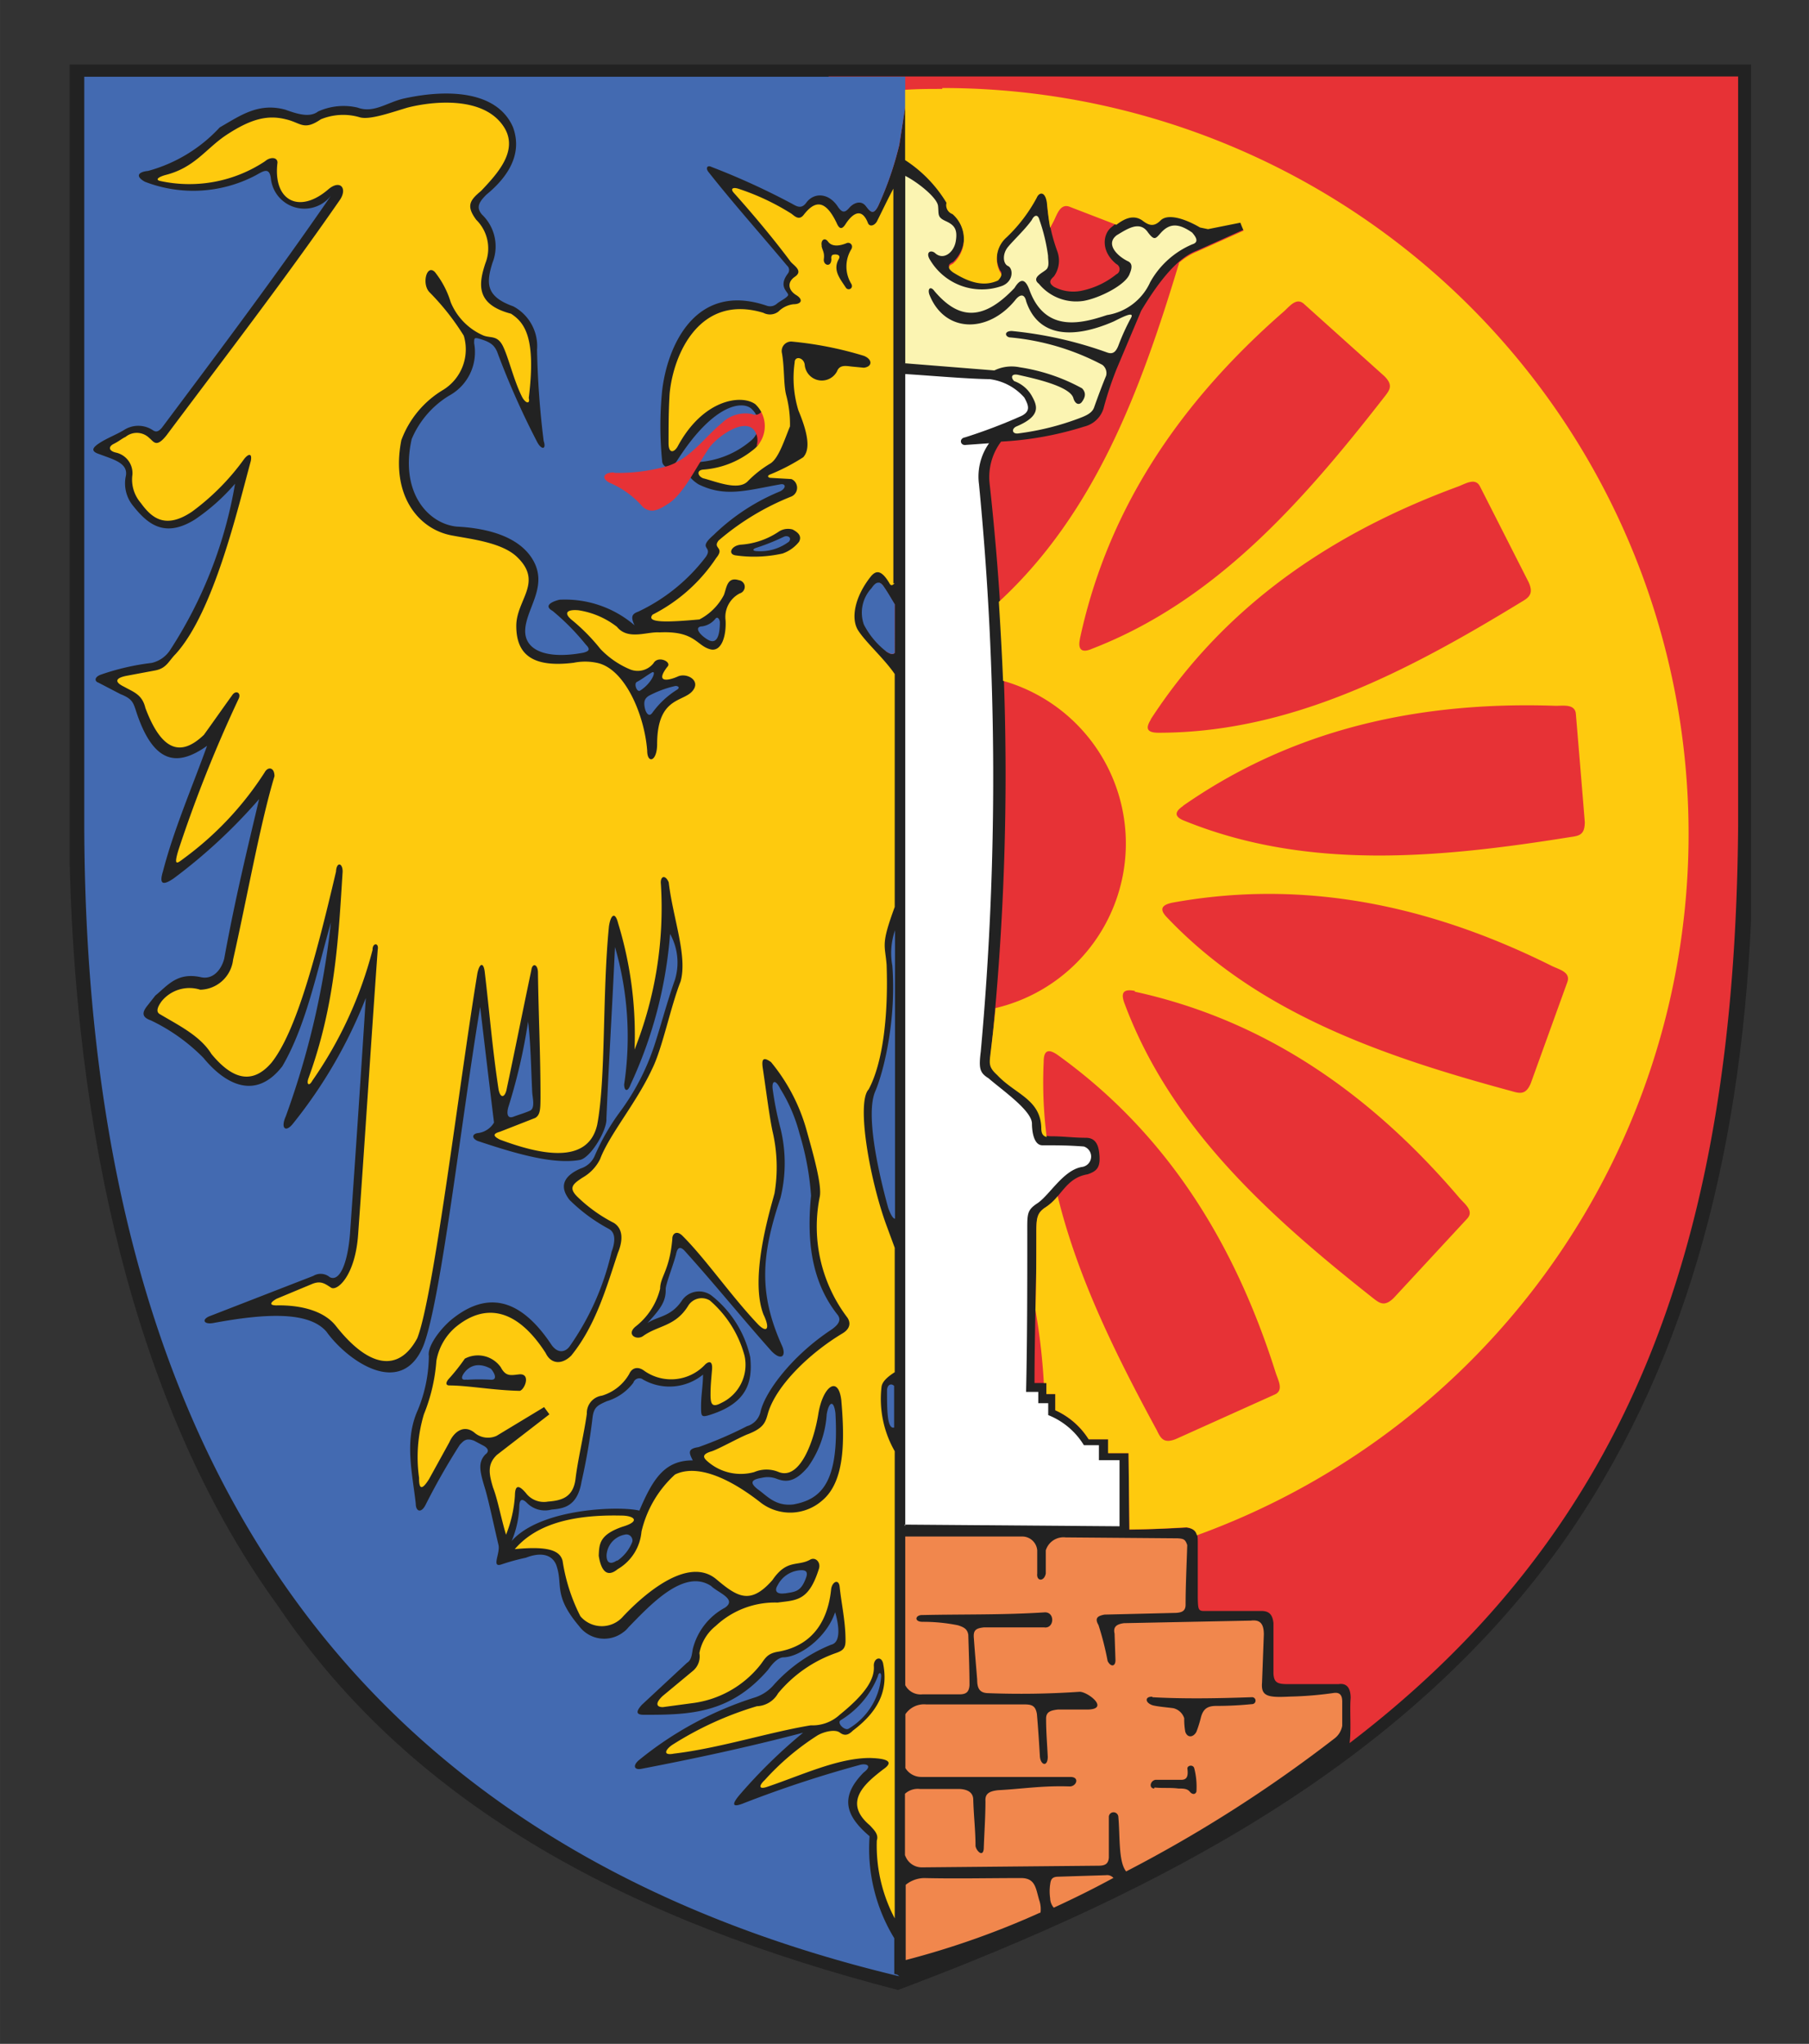
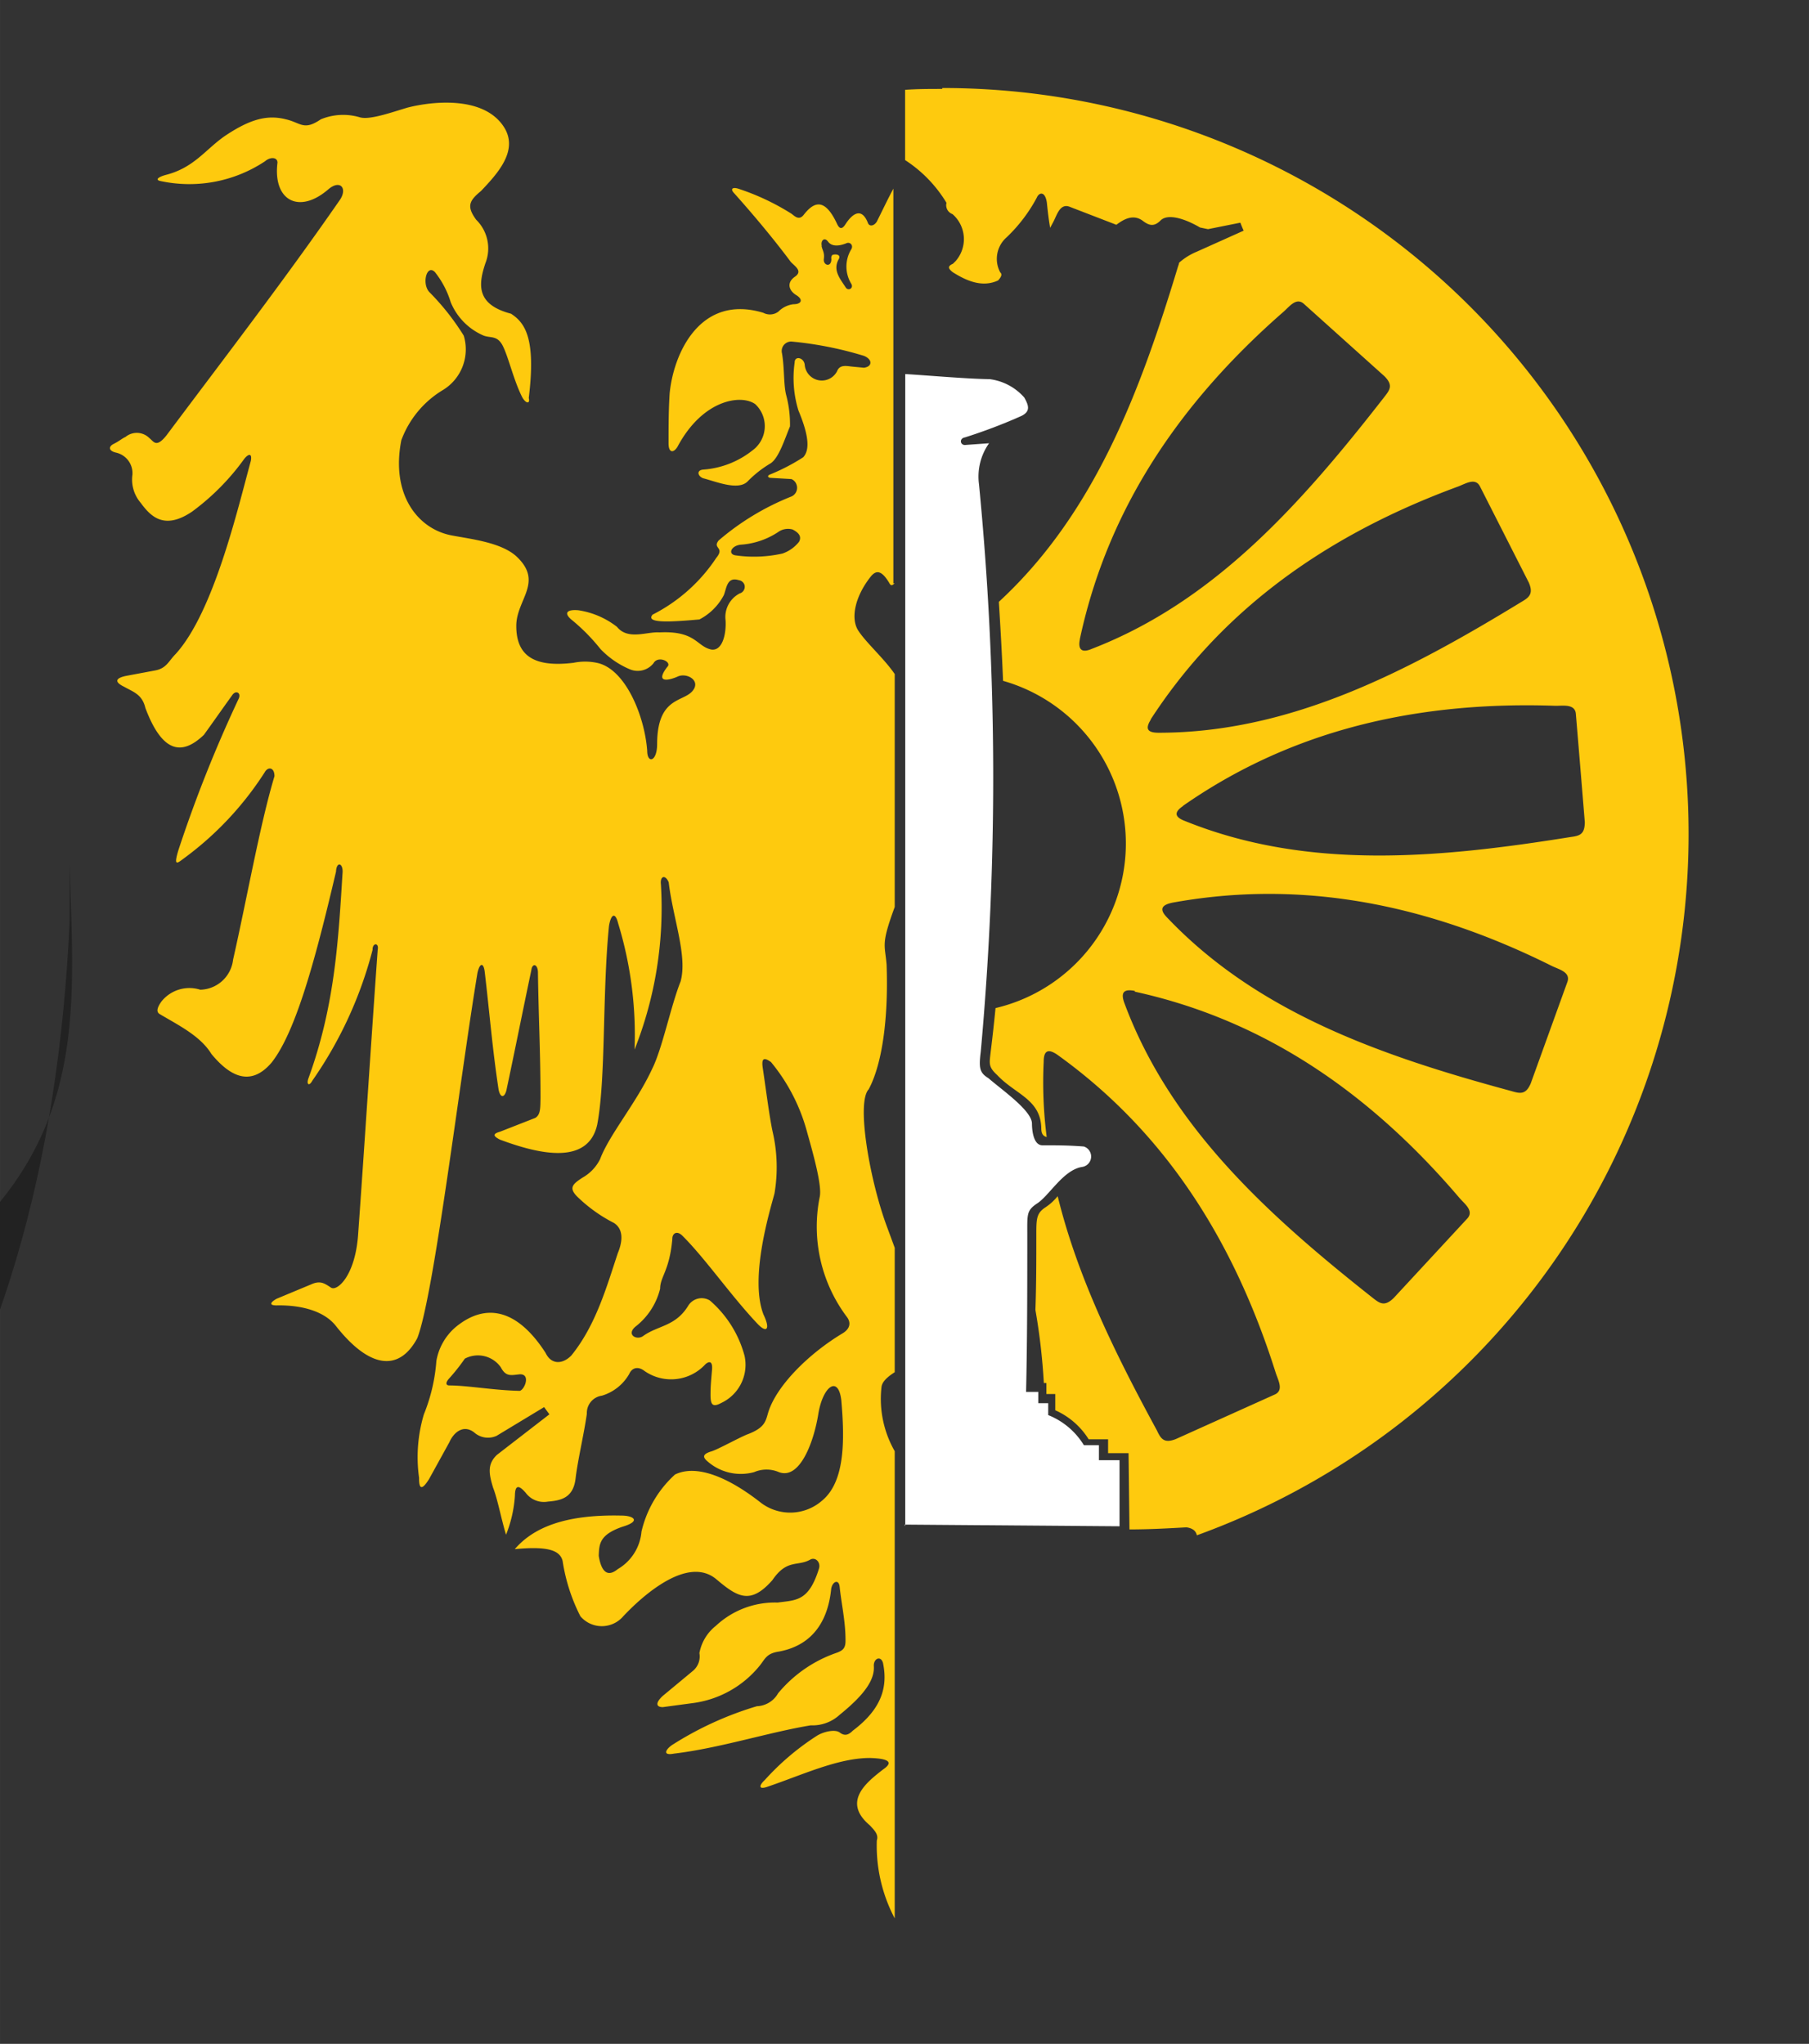
<svg xmlns="http://www.w3.org/2000/svg" id="Warstwa_1" data-name="Warstwa 1" width="42.41mm" height="47.92mm" viewBox="0 0 120.22 135.84">
  <rect x="0" y="0" width="120.22" height="135.84" fill="#333333" stroke="none" />
  <defs>
    <style>.cls-1{fill:#222;}.cls-1,.cls-2,.cls-3,.cls-4,.cls-5,.cls-6,.cls-7{fill-rule:evenodd;}.cls-2{fill:#e73236;}.cls-3{fill:#436ab1;}.cls-4{fill:#fbf4b2;}.cls-5{fill:#fff;}.cls-6{fill:#f1874d;}.cls-7{fill:#feca0e;}</style>
  </defs>
-   <path id="path14" class="cls-1" d="M4.63,4.29H116.37v56.9c-.73,16-4.5,30.11-12.69,41.59-10.53,14.56-26.52,22.89-44,29.48-17.51-4.53-32.18-12.07-41.23-25.56C9.66,94.61,5.13,77.23,4.63,57.45V4.29" />
-   <path id="path16" class="cls-2" d="M115.51,5.1V54.85c-.2,27.56-7.13,46.74-25.82,61h0l0,0c.12-.91,0-2.17.07-3,0-.65-.25-1-.8-.92H85.55c-.69,0-.88-.13-.92-.69v-3.37c-.06-.53-.26-.8-.8-.8H80c-.38,0-.38-.17-.4-.86v-3.68c0-.51,0-.91-.75-1-1.23.07-2.5.11-3.8.14L75,96.58H73.66v-.92H72.35a5.27,5.27,0,0,0-2.21-1.93V92.65h-.6v-.73h-.79c0-3.3.13-6.55.13-9.86,0-1,0-1.4.55-1.77,1.1-.68,1.37-2,2.84-2.24.7-.23.88-.53.78-1.43-.08-.71-.38-1-.89-1-.8,0-1.5-.1-2.3-.1-.55,0-.6-.24-.64-.64,0-1.89-1.74-2.23-2.93-3.5-.63-.57-.5-.81-.42-1.57a176.38,176.38,0,0,0-.11-37.73,3.93,3.93,0,0,1,.77-2.73,22.09,22.09,0,0,0,5.53-1,1.78,1.78,0,0,0,1.27-1.18,22.74,22.74,0,0,1,.89-2.68l1.62-3.84c1.2-2,2.43-3.53,3.72-4l3.12-1.4-.22-.54-2.18.43L79.75,15c-1.13-.65-2-1.06-2.62-.46s-.77.38-1.22,0c-.76-.52-1.53.13-2.07.58s-.7,1.58.35,2.43a.38.38,0,0,1,.18.5.35.35,0,0,1-.18.18,5.41,5.41,0,0,1-2.25,1.08,2.73,2.73,0,0,1-1.9-.25c-.39-.27-.25-.46,0-.69a1.8,1.8,0,0,0,.22-1.68,11.48,11.48,0,0,1-.68-3.33c-.12-.79-.53-.68-.68-.31a10.4,10.4,0,0,1-2,2.61,1.9,1.9,0,0,0-.43,2.33c.18.15,0,.35-.14.54-1,.49-2,.08-3-.54-.36-.26-.36-.42,0-.57A2.31,2.31,0,0,0,64.06,16a2.27,2.27,0,0,0-.75-1.83.63.63,0,0,1-.39-.75,9,9,0,0,0-2.76-2.84V7.09l-.39,2.53a22.53,22.53,0,0,1-1.41,4.07c-.3.57-.48.44-.8,0s-.84-.24-1.14.13c-.19.19-.32.23-.46.17l-.89-8.91h60.45ZM58.88,43.29l-.46-4.55c.11,0,.22.12.34.31.25.37.46.75.7,1.12V43.4c-.13.13-.3.08-.58-.11" />
-   <path id="path18" class="cls-3" d="M60.16,131.35l-.06,0Zm-.06,0Zm0,0Zm0,0Zm0,0Zm0,0Zm0,0Zm0,0Zm0,0Zm0,0Zm0,0Zm-.33,0C17.22,121.18,5.67,88.81,5.6,54.85V5.1H60.16v2l-.4,2.53a21.88,21.88,0,0,1-1.41,4.08c-.29.56-.48.43-.8,0s-.83-.24-1.14.13-.49.22-.7-.06c-.63-1-1.64-1-2.14-.29-.32.42-.63.22-.9.07a47.59,47.59,0,0,0-5.4-2.47c-.26-.13-.4.08-.18.35,1.65,2.09,3.48,4.14,5.21,6.21a.38.38,0,0,1,.06.53h0c-.72.95.15,1.27,0,1.47s-.52.35-.76.56a.68.68,0,0,1-.67.1C46.18,18.71,44.33,23.05,44,26a23.67,23.67,0,0,0,0,4.61c0,.42.53.74,1,0,2.49-3.91,4.47-4,5-3.38a1.39,1.39,0,0,1-.12,2.08,6,6,0,0,1-3.33,1.39c-.87.12-1.27.77-.13,1.49,1.77.87,3.16.41,5.44,0,.35-.07.42.23,0,.46a13.88,13.88,0,0,0-4.43,2.9c-1.15,1,0,.71-.53,1.47a12.16,12.16,0,0,1-4.48,3.63c-.46.16-.5.38-.25.91a7.08,7.08,0,0,0-5-1.7c-.73.19-.94.47-.45.74a15.6,15.6,0,0,1,2.21,2.24c.32.32.22.44-.16.54-2.45.46-4-.15-3.86-1.62s1.62-2.95.37-4.76c-1.07-1.53-3.32-1.92-4.92-2-1.92-.19-3.8-2.29-3-5.82a6.19,6.19,0,0,1,2.48-2.88,3.29,3.29,0,0,0,1.67-3.49c0-.32,0-.37.26-.32.83.23,1.06.44,1.26.87a53.5,53.5,0,0,0,2.66,6c.28.55.64.54.44-.05a58,58,0,0,1-.44-6.06,3,3,0,0,0-1.58-2.89c-1.83-.65-1.81-1.54-1.38-2.9a2.93,2.93,0,0,0-.7-3.2c-.39-.46-.23-.8.29-1.32,1.43-1.17,2.43-2.7,1.77-4.49-1-2.3-4.07-2.6-7.26-1.9-1.12.26-2,1-3.07.6a4.09,4.09,0,0,0-2.62.26c-.55.42-1.35.18-2.18-.12-1.79-.49-3,.4-4.36,1.18a10.08,10.08,0,0,1-4.76,2.89c-.63.06-.89.34-.21.72A8.9,8.9,0,0,0,17,11.65c.5-.28.9-.56,1,.2A2.24,2.24,0,0,0,22,13c-3.63,5.28-7.48,10.4-11.25,15.44-.26.29-.41.28-.61.14a1.75,1.75,0,0,0-1.9,0c-.49.3-1.11.53-1.62.86s-.6.56,0,.75c.88.34,1.88.57,1.75,1.41a2.35,2.35,0,0,0,.5,2.05c1,1.26,2.13,2.09,4.08.88a13.43,13.43,0,0,0,2.67-2.38,29.15,29.15,0,0,1-4.28,11,2,2,0,0,1-1.26.91,15.93,15.93,0,0,0-3.41.79c-.42.17-.38.44-.13.52L8,46.13c.72.29.83.5,1,1,1.19,3.79,2.86,3.79,4.76,2.44-1,2.78-2.21,5.56-2.93,8.34-.27.88,0,.95.7.48a36,36,0,0,0,5.69-5.28c-.74,3.14-1.58,6.54-2.32,10.61-.2.76-.77,1.42-1.58,1.22-1.56-.33-2.19.57-3,1.23l-.51.65c-.4.49-.38.79.22,1a12.36,12.36,0,0,1,3.49,2.49c1.48,1.8,3.49,2.82,5.24.56,1.56-2.66,2.29-6.24,3.23-9.56a55.08,55.08,0,0,1-3,12.89c-.36.8,0,1.09.48.48a31.83,31.83,0,0,0,4.84-8.35Q23.81,74.17,23.26,82c-.16,2-.7,3.22-1.35,2.88a.94.94,0,0,0-1.09-.08L14,87.45c-.63.22-.49.6.18.48,3.4-.63,6.32-.8,7.51.57,1.38,1.93,5,4.51,6.46.91,1.17-3.08,2.51-15,3.76-22.49q.45,3.84.92,7.69a1.44,1.44,0,0,1-1.09.7c-.37.06-.4.34,0,.52,2.57.86,5.05,1.58,6.81,1.26.72-.16,1.81-2,1.75-2.75.16-3.79.4-7.6.57-11.4a21.44,21.44,0,0,1,.61,9.13c0,.45.24.54.43,0a28.93,28.93,0,0,0,2.62-10,3.91,3.91,0,0,1,.32,3.06c-.55,1.54-1,3.3-1.44,4.58A15.59,15.59,0,0,1,41.2,73.9a14.75,14.75,0,0,0-1.66,2.88,1.51,1.51,0,0,1-.95.88c-1.18.52-1.42,1.22-.74,2.09a11.23,11.23,0,0,0,2.62,1.93c.47.26.41.9.17,1.53a17.7,17.7,0,0,1-2.79,6.28c-.25.34-.73.52-1.18-.08-2.14-3.24-4.4-3.62-6.77-1.62-.81.73-1.5,1.76-1.4,2.32a9.6,9.6,0,0,1-.74,3.62c-.9,2-.36,4.14-.13,6.21,0,.5.35.67.65.08a44.78,44.78,0,0,1,2.28-4c.23-.22.38-.48.94-.27l.66.35c.31.19.35.38.09.57-.51.55-.36,1.14,0,2.32.24.82.58,2.44.87,3.66.16.57-.51,1.58.22,1.32a14.32,14.32,0,0,1,1.61-.44c.73-.29,1.63-.37,2,.44.51,1.36-.24,2,1.53,4.1a2.08,2.08,0,0,0,2.93.42,1.56,1.56,0,0,0,.35-.33c1.49-1.53,3.71-3.93,5.5-2.75.44.44,1.75.87.92,1.44a4.3,4.3,0,0,0-2.14,2.75c-.07.43-.1.74-.39.92l-3,2.79c-.38.43-.42.67.18.66,3,0,5.69-.06,8.22-3,.28-.4.63-.79,1-.82,1.05,0,2.87-1.27,3.45-3,.22.74.44,2-.26,2.16a10.31,10.31,0,0,0-3.79,2.64,2.79,2.79,0,0,1-1.23.85,23.26,23.26,0,0,0-7.73,4.16c-.46.37-.36.7.14.6,3.53-.68,7.09-1.44,10.74-2.4a34.75,34.75,0,0,0-4.2,4.11c-.59.69-.49.88.27.57a76.62,76.62,0,0,1,7.67-2.53c.39-.13.94,0,.28.5-1.58,1.61-1.23,2.85.4,4.23a11.42,11.42,0,0,0,1.64,6.78v2.37l.2.05ZM42.54,45.9c-.22.13-.42-.45-.23-.57.4-.21.65-.43,1-.63S43.36,45.38,42.54,45.9Zm.83,1.45c-.25.38-.47,0-.53-.36s0-.56.27-.74a7.06,7.06,0,0,1,1.78-.66c.19,0,.3.11.12.24a5.8,5.8,0,0,0-1.64,1.52Zm3.3-5.72a1.4,1.4,0,0,0,.86-.49c.14-.2.29,0,.31.2,0,1-.24,1.51-.81,1.17S46.11,41.65,46.67,41.63Zm3.63-5A3.16,3.16,0,0,0,52.43,36c.22-.27-.09-.45-.35-.32a14.54,14.54,0,0,1-1.79.72c-.29.08-.3.22,0,.23Zm9.16,6.76c-.13.13-.31.08-.6-.12a5.37,5.37,0,0,1-1.45-1.76,2.38,2.38,0,0,1,.51-2.42c.24-.36.52-.58.85-.05.25.36.46.74.69,1.12V43.4ZM35.1,67.86a37.47,37.47,0,0,1-1.32,5.73c-.12.43-.06.78.34.63s.74-.24,1.1-.4.17-.86.15-1.22c-.08-1.58-.1-3.34-.28-4.74Zm24.38-6V81c-.11,0-.26-.19-.45-.71-.7-2.53-1.5-6.26-.87-7.74s1.41-4.94,1.14-8.37A4.61,4.61,0,0,1,59.48,61.83ZM31,91.69c-.43.07-.32-.24-.11-.5s.76-.75,1.73-.22c.23.25.48.76,0,.73a13.9,13.9,0,0,0-1.58,0Zm3,10.74a6.64,6.64,0,0,0,.51-2.24c0-.46.12-.69.51-.3a1.68,1.68,0,0,0,1.63.44c.76-.07,1.72-.16,2-1.87a40.27,40.27,0,0,0,.73-4.26c.09-.69.34-.8.94-1.07a3.44,3.44,0,0,0,1.77-1.23.42.42,0,0,1,.51-.28.27.27,0,0,1,.12.06,3.53,3.53,0,0,0,4-.32c0,.7-.13,1.38-.13,2.09s0,.78.67.56c2.46-.8,2.75-2.24,2.6-3.8a7.19,7.19,0,0,0-2.57-4.1,1.38,1.38,0,0,0-2,.37c-.73,1.06-1.61,1-2.27,1.46.93-1,1.24-1.48,1.22-2.27,0-.32.51-1.61.68-2.28.08-.39.21-.61.54-.3,2,2.21,3.84,4.5,5.82,6.72.67.68,1,.29.67-.41-1.55-3.47-1.35-6-.08-9.79A9.67,9.67,0,0,0,51.87,75a21.79,21.79,0,0,1-.51-2.53c-.1-.63.15-.8.5-.1a10.77,10.77,0,0,1,1.28,3,18.49,18.49,0,0,1,.76,4.1c-.29,2.92,0,5.65,1.72,7.86.28.32.23.65-.44,1.09-2.49,1.66-4.29,4-4.63,5.37a1.3,1.3,0,0,1-.91,1,26.23,26.23,0,0,1-3.22,1.39c-.75.11-.63.39-.38.88-1.86,0-2.64,1.2-3.55,3.34-1.26-.32-6.52-.18-8.47,2Zm21.87,11.9c-.29.18.28.73.53.56a4.44,4.44,0,0,0,2.16-3.48c0-.31-.18-.25-.22,0a6,6,0,0,1-2.49,2.93ZM41,103.71c-.35.25-.7.25-.69-.35A1.48,1.48,0,0,1,41.51,102a.4.4,0,0,1,.5.26.33.33,0,0,1,0,.24,2.71,2.71,0,0,1-1,1.24Zm11.14,2.19c-.54.07-.69-.18-.46-.54a1.82,1.82,0,0,1,1.58-1c.31,0,.44.12.31.49C53.23,105.81,52.84,105.79,52.18,105.9Zm7.28-13.79c-.21-.2-.46-.07-.47.29,0,1.32,0,2.59.47,2.48ZM50.38,99c-.56-.44-.49-.66.25-.78a1.65,1.65,0,0,1,1,.07c.57.21,1.18.27,2.07-.8A6.74,6.74,0,0,0,54.94,94c.14-.83.47-1,.58-.07.27,4.69-1,5.73-2.8,6.06-1.19.13-1.73-.56-2.35-1" />
-   <path id="path20" class="cls-2" d="M40.78,31.4c-.67,0-.85.39-.26.69a6,6,0,0,1,2.18,1.58c.51.46,1,.27,1.63-.14,1.08-.63,1.9-2.45,2.83-3.81.63-.8,2.38-2,3-1.07a1.14,1.14,0,0,1,.11,1,1.7,1.7,0,0,0,.38-2.37.51.51,0,0,1-.68.24h0a2.23,2.23,0,0,0-2,.6c-1.12.91-2.07,2.35-3.59,2.85a12,12,0,0,1-3.53.46" />
-   <path id="path22" class="cls-4" d="M60.16,24.15V11.69c.8.4,2.12,1.44,2.18,2s-.07.74.5,1,.81.53.68,1.33-.86,1.31-1.4.78c-.31-.22-.63,0-.29.51A4,4,0,0,0,66.6,19c.78-.31.73-1.17.39-1.32s-.39-.8,0-1.27,1.16-1.19,1.58-1.79c.17-.35.41-.39.51,0A12,12,0,0,1,69.65,17c0,.31.09.63-.07.86s-1.11.56-.54,1A3.21,3.21,0,0,0,72,20c1.06-.18,2.84-1.07,3.08-1.82.16-.38.19-.69-.15-.83-.7-.35-1.48-1.14-.71-1.72.69-.41,1.53-1,2.08-.17.43.56.5.4.86,0,.58-.63,1.17-.63,2.07,0,.22.26.5.63,0,.78a5.79,5.79,0,0,0-2.79,2.51,3.79,3.79,0,0,1-2.87,2.19c-1.58.52-4.08,1.26-5.15-1.65-.32-.89-.66-.71-1-.15-2.19,2.32-3.79,2-5.31.22-.26-.37-.48-.19-.35.21,1,2.56,3.87,2.61,5.69.4.31-.41.63-.49.75.07.8,2.36,3.09,2.51,5.8,1.33.38-.18,1.48-.79,1.15-.22a14.65,14.65,0,0,0-.83,1.83c-.2.5-.43.57-.79.43A26.17,26.17,0,0,0,67.24,22c-.56,0-.44.43-.07.43a16.24,16.24,0,0,1,6.09,1.82.69.69,0,0,1,.25.72c-.26.63-.49,1.24-.79,2.08-.12.39-.52.57-1,.75a17.68,17.68,0,0,1-4,1c-.48.09-.53-.32-.14-.47,1.61-.69,1.36-1.35,1-2a2.19,2.19,0,0,0-1.18-1c-.22-.21-.22-.51.25-.42.82.19,3.51.73,3.69,1.58.13.4.4.45.57.21s.32-.56,0-.89a12.43,12.43,0,0,0-4.15-1.4,2.63,2.63,0,0,0-1.68.21l-6-.48" />
+   <path id="path14" class="cls-1" d="M4.63,4.29v56.9c-.73,16-4.5,30.11-12.69,41.59-10.53,14.56-26.52,22.89-44,29.48-17.51-4.53-32.18-12.07-41.23-25.56C9.66,94.61,5.13,77.23,4.63,57.45V4.29" />
  <path id="path24" class="cls-5" d="M60.16,101.44V24.86c1.89.12,4.12.32,5.61.34a3.68,3.68,0,0,1,2.3,1.22c.31.55.41.92-.18,1.22a35.42,35.42,0,0,1-3.76,1.43c-.42.07-.32.57.07.5l1.53-.11a3.84,3.84,0,0,0-.67,2.72,201.28,201.28,0,0,1,.12,37.7c-.14,1.11-.08,1.42.51,1.78.88.77,2.86,2.13,2.89,3,0,.51.11,1.44.68,1.46,1,0,1.74,0,2.77.08a.7.7,0,0,1-.13,1.36c-1.26.21-2.18,1.93-3,2.44-.68.46-.63.72-.63,2,0,3.48,0,7-.08,10.51H69v.75h.66v.79a4.89,4.89,0,0,1,2.37,2h1v1h1.37l0,4.39-14.28-.11" />
-   <path id="path26" class="cls-6" d="M74,124.82a.55.55,0,0,0-.5-.19l-3.16.1c-.44,0-.51.2-.55.51a3.15,3.15,0,0,0,0,.92,1,1,0,0,0,.24.63c1.39-.64,2.72-1.3,4-2Zm-4.86,2.36a1.84,1.84,0,0,0-.08-.9c-.23-.78-.25-1.44-1.17-1.46-2.17,0-4.32.05-6.49,0a2,2,0,0,0-1.21.45v5a55.63,55.63,0,0,0,8.95-3.16Zm-8.95-3.77a1.17,1.17,0,0,0,1.1.7L73,124c.44,0,.66-.12.69-.54,0-.89,0-1.78,0-2.68a.31.31,0,0,1,.29-.33.32.32,0,0,1,.34.29c.12,1.3,0,3,.52,3.64a90.73,90.73,0,0,0,13.9-8.88,1.36,1.36,0,0,0,.46-.8v-1.6c0-.34-.09-.65-.57-.58a24,24,0,0,1-2.92.24c-1.42.07-1.92,0-1.84-.92l.12-3.21c0-.69-.23-1-.86-.92l-8.43.17c-.47.06-.74.23-.63.69l.06,1.77c0,.44-.32.46-.52.06A19.41,19.41,0,0,0,73,108c-.29-.49,0-.61.4-.69l4.59-.11c.57,0,.78-.13.8-.51,0-1.32.07-2.64.11-4-.13-.38-.23-.42-.63-.45l-7.45-.06a1.23,1.23,0,0,0-1.32.86l0,1.54c-.1.54-.63.54-.57,0v-1.54a1,1,0,0,0-1-.92H60.16V112a1.15,1.15,0,0,0,1.15.61h2.46c.44,0,.63-.16.66-.61,0-1-.05-2.29-.08-3.34-.06-.41-.32-.52-.69-.64a11.63,11.63,0,0,0-2.35-.23c-.59,0-.49-.47,0-.45,2.71-.06,5.34,0,8.14-.18.68,0,.61,1.1-.06,1-1.42,0-2.65,0-4,0-.55.06-.72.19-.67.73.07,1,.15,1.85.22,2.75,0,.57.16.86.68.89a57,57,0,0,0,6.13-.09c.55,0,2,1.14.56,1.18-.69,0-1.35,0-2,0-.54.06-.8.18-.79.63,0,.84.07,1.67.11,2.51,0,.68-.46.58-.52,0-.06-1-.12-1.91-.2-2.84-.09-.54-.32-.64-.83-.64-2.21,0-4.34,0-6.53,0a1.49,1.49,0,0,0-1.38.65v3.58a1.23,1.23,0,0,0,1.06.59h9.9c.66,0,.4.66-.07.63-1.8-.06-3.16.17-4.72.25-.68.07-.88.29-.85.73,0,1-.07,2-.11,3.06,0,.73-.49.28-.55-.08,0-1-.12-2-.15-3.07,0-.41-.27-.69-.91-.72H61.14a1.26,1.26,0,0,0-1,.32v4.08Zm16.54-4.61c.47.06,1.08,0,1.58.07.31,0,.59,0,.76.21s.37.19.44,0a4.91,4.91,0,0,0-.14-1.54c-.06-.28-.46-.22-.46,0,.06.47,0,.77-.44.75H76.8c-.36.05-.47.56-.1.58Zm-.18-6c2.11.12,4.39.08,6.66,0a.23.23,0,0,1,0,.46,23.76,23.76,0,0,1-2.39.12c-.63,0-.86.25-1,.72a8.13,8.13,0,0,1-.31,1c-.2.37-.59.43-.74,0a4.49,4.49,0,0,1-.07-.9,1,1,0,0,0-.73-.67c-.45-.06-1-.1-1.36-.19-.55-.18-.53-.61,0-.57" />
  <path id="path28" class="cls-7" d="M59.46,38.75c-.12.13-.24.24-.36,0-.54-.91-.89-.82-1.2-.47-1.09,1.35-1.38,2.82-.87,3.62s1.73,1.87,2.43,2.9V60.28c-.93,2.53-.65,2.47-.54,3.83.12,3.26-.22,6.47-1.19,8.29-.84.87.08,6.13,1.24,9.2l.49,1.33V91.2c-.56.36-.85.67-.88,1a7,7,0,0,0,.88,4.25v31.05a10.36,10.36,0,0,1-1.19-5.18c.14-.41-.2-.71-.46-1-1.88-1.58-.21-2.87.88-3.72,1-.68-.32-.74-.88-.76-2.14,0-4.54,1.15-6.86,1.93-.57.18-.49-.13-.12-.47a17,17,0,0,1,3.45-2.93c.4-.26,1.2-.47,1.53-.22s.58.16.87-.13c2-1.5,2.31-3,2-4.5-.14-.49-.61-.31-.61.18.07.87-.5,1.84-2.27,3.27a2.66,2.66,0,0,1-1.92.7c-2.79.46-6.06,1.52-9.09,1.88-.78.15-.56-.27-.13-.57a22.3,22.3,0,0,1,5.64-2.58,1.69,1.69,0,0,0,1.41-.86,8.74,8.74,0,0,1,3.83-2.67c.5-.17.66-.34.65-.87,0-1.24-.27-2.39-.39-3.54-.06-.57-.53-.32-.57.21-.2,1.86-1.07,3.66-3.48,4.1-.82.12-.91.5-1.26.93a6.86,6.86,0,0,1-4.51,2.5l-1.93.26c-.46,0-.5-.29,0-.75l2-1.66a1.25,1.25,0,0,0,.43-1.18,3,3,0,0,1,1.09-1.81,5.75,5.75,0,0,1,4.11-1.55c1.24-.17,2.07-.07,2.75-2.27.12-.43-.26-.79-.61-.57-.83.45-1.53-.06-2.49,1.35-1.47,1.67-2.33,1.12-3.75-.08-1.83-1.49-4.66.89-6.16,2.48a1.87,1.87,0,0,1-2.85,0,12.08,12.08,0,0,1-1.18-3.67c-.17-.72-1-1-3.18-.79,1.19-1.38,3.24-2.32,7.09-2.23.82,0,1.32.37.07.74-1.53.53-1.55,1.14-1.58,1.93.08.52.34,1.65,1.26.89a3.2,3.2,0,0,0,1.58-2.49A7.38,7.38,0,0,1,44.86,98c1.48-.72,3.64.25,5.71,1.88a3.22,3.22,0,0,0,4.08-.16c1.51-1.27,1.49-4,1.26-6.66-.2-1.68-1.23-.93-1.53.93s-1.23,4.38-2.62,3.85a2.08,2.08,0,0,0-1.64,0A3.35,3.35,0,0,1,47,97.11c-.27-.24-.38-.46.32-.66.48-.17,1.67-.83,2.3-1.1,1.26-.46,1.26-.92,1.45-1.53.58-1.78,2.72-3.88,4.92-5.2.55-.33.56-.76.27-1.12a10,10,0,0,1-1.79-7.92c.19-.76-.46-3-.87-4.47a12.29,12.29,0,0,0-2.36-4.52c-.54-.39-.63-.17-.55.39.21,1.4.43,3.16.65,4.21a10.44,10.44,0,0,1,.13,4.13c-.26,1-1.69,5.58-.73,8.05.48,1,.2,1.26-.42.59-1.77-1.88-3.43-4.29-4.94-5.8-.41-.43-.71-.16-.7.18-.18,2.11-.81,2.51-.81,3.31a4.57,4.57,0,0,1-1.65,2.53c-.6.52.07.91.5.63,1-.73,2.14-.63,3-2a1.05,1.05,0,0,1,1.45-.38,7.36,7.36,0,0,1,2.31,3.68,2.8,2.8,0,0,1-1.54,3.13c-.63.34-.73.08-.72-.63,0-.52.06-1.1.1-1.58s-.12-.63-.44-.36a3.09,3.09,0,0,1-4.06.44c-.44-.33-.83-.19-1,.2A3.12,3.12,0,0,1,40,92.76a1.16,1.16,0,0,0-1,1.2c-.2,1.41-.6,3.05-.75,4.31s-.93,1.46-1.84,1.53a1.5,1.5,0,0,1-1.47-.58c-.44-.51-.71-.57-.72.18a8.42,8.42,0,0,1-.59,2.6c-.31-1-.56-2.36-.86-3.12-.29-.95-.39-1.58.26-2.19L36.51,94l-.35-.48L33,95.43a1.38,1.38,0,0,1-1.48-.22c-.67-.53-1.33-.09-1.66.65l-1.35,2.45c-.46.73-.67.7-.66-.09A9.92,9.92,0,0,1,28.17,94,11.71,11.71,0,0,0,29,90.45a3.81,3.81,0,0,1,1.26-2.23c1.87-1.56,4-1.4,6,1.7.37.78,1.11.77,1.7.18,1.63-2,2.35-4.56,3.1-6.82.32-.77.39-1.58-.26-2a10,10,0,0,1-2.44-1.75c-.59-.59-.29-.84.35-1.26a2.89,2.89,0,0,0,1.17-1.23c.61-1.63,2.41-3.73,3.46-6,.68-1.36,1.23-4.15,1.89-5.81.47-1.69-.51-4.21-.79-6.59-.23-.54-.58-.41-.52.12a25.53,25.53,0,0,1-1.75,11,25.34,25.34,0,0,0-1.09-8.39c-.2-.81-.49-.58-.61.18-.45,4.54-.2,10.13-.78,13.19-.6,2.7-3.8,2-6.47,1-.39-.2-.54-.37,0-.52l2.35-.92c.35-.21.34-.63.35-1.35,0-2.9-.13-5.4-.17-8.3,0-.59-.38-.67-.44-.17-.58,2.75-1.08,5.28-1.66,8-.14.52-.42.48-.52-.09-.41-2.7-.6-5.13-.92-7.82-.08-.61-.33-.58-.48.09-1.21,7.34-2.9,21.48-4,24.28-1.22,2.27-3.2,2-5.42-.83-.88-1.1-2.58-1.38-3.93-1.35-.47,0-.47-.17,0-.44l2.4-1c.55-.21.82,0,1.22.26s1.61-.78,1.8-3.54c.42-5.84.88-13.07,1.3-18.91.1-.51-.36-.47-.34,0a27,27,0,0,1-4,8.69c-.22.4-.4.26-.27-.13,1.79-4.9,2-9.33,2.28-13.76,0-.6-.41-.66-.44,0C21,63.6,19.68,68.56,18.05,70.62c-1.48,1.74-2.9.76-4-.57-.74-1.21-2.21-1.92-3.45-2.66-.25-.16-.12-.48.13-.83a2.38,2.38,0,0,1,2.58-.78,2.25,2.25,0,0,0,2.18-2c.92-4.06,1.79-9,2.75-12.19,0-.61-.44-.65-.65-.26a21.43,21.43,0,0,1-5.37,5.72c-.45.34-.7.56-.36-.56a89.4,89.4,0,0,1,4-10.05c.19-.39-.19-.61-.44-.22-.65.9-1.22,1.72-1.87,2.62-1.4,1.34-2.73,1.3-3.89-1.79-.21-.9-.8-1.06-1.4-1.4-.75-.36-.52-.61.18-.74l1.87-.35c.76-.14.9-.63,1.36-1.09,2.54-2.79,4.14-9.7,5-12.84.1-.55-.18-.46-.44-.13A15.77,15.77,0,0,1,12.77,34c-1.86,1.26-2.76.32-3.42-.58a2.37,2.37,0,0,1-.55-1.87,1.4,1.4,0,0,0-1.1-1.47c-.47-.11-.52-.39-.14-.58s.52-.34.78-.46a1.18,1.18,0,0,1,1.58.07c.3.24.46.68,1.14-.17,3.86-5.16,7.84-10.33,11.49-15.6.58-.79.08-1.46-.75-.74-1.94,1.66-3.67.72-3.36-1.79,0-.38-.49-.39-.83-.09a9.09,9.09,0,0,1-7,1.3c-.28-.08-.11-.25.39-.39,1.92-.48,2.68-1.74,4-2.63,1.7-1.13,2.81-1.37,4-1.07,1,.23,1.18.78,2.32,0a3.89,3.89,0,0,1,2.57-.14c.64.21,2.09-.31,3.2-.64,1.69-.43,5.17-.8,6.46,1.39.87,1.52-.49,3-1.58,4.15-.76.63-1,1-.32,1.92a2.67,2.67,0,0,1,.61,2.88c-.48,1.43-.62,2.75,1.7,3.36.92.6,1.67,1.61,1.18,5.6.11.43-.23.39-.48-.14-.53-1.09-.85-2.49-1.22-3.27s-.82-.55-1.31-.74a4.12,4.12,0,0,1-2.18-2.22,6,6,0,0,0-1.05-2c-.55-.55-.89.81-.35,1.35a16.31,16.31,0,0,1,2.27,2.88,3.16,3.16,0,0,1-1.35,3.59,6.54,6.54,0,0,0-2.8,3.36c-.71,3.63,1.11,5.89,3.32,6.32,1.23.24,3.28.45,4.32,1.39,1.85,1.72,0,2.87,0,4.63,0,2,1.2,2.77,3.81,2.45a3.8,3.8,0,0,1,1.53,0c1.9.37,3.19,3.52,3.36,5.84,0,.88.65.75.66-.41,0-3.12,1.67-2.81,2.32-3.52s-.34-1.27-.94-1-1.55.47-.71-.63c.36-.33-.61-.79-.91-.25a1.34,1.34,0,0,1-1.53.42,5.81,5.81,0,0,1-2-1.37,12.83,12.83,0,0,0-1.83-1.87c-.66-.51-.41-.77.37-.7A5.5,5.5,0,0,1,41,41.66c.73.91,2,.31,2.82.37,2.43-.12,2.46.93,3.45,1.14.73.11,1-1,.95-1.93a1.76,1.76,0,0,1,.94-1.8.46.46,0,0,0,.32-.55.46.46,0,0,0-.38-.33c-.8-.25-.81.54-1,1a3.81,3.81,0,0,1-1.62,1.61c-2,.18-3.6.26-3.11-.32a11.1,11.1,0,0,0,4.23-3.77c.6-.73-.28-.61.16-1.16A17.1,17.1,0,0,1,52.59,33a.63.63,0,0,0,.33-.83.59.59,0,0,0-.33-.33l-1.37-.08c-.16,0-.26-.12-.08-.21a13.25,13.25,0,0,0,2.24-1.16c.43-.47.4-1.39-.32-3.11a7.36,7.36,0,0,1-.25-3.19c0-.47.63-.33.67.17a1.14,1.14,0,0,0,2.15.41c.17-.44.6-.35.95-.31l.83.08c.58-.07.58-.56,0-.79a24,24,0,0,0-4.81-.95.63.63,0,0,0-.63.79c.17,1,.1,2.1.28,2.78a7.51,7.51,0,0,1,.25,2.07c-.34.81-.73,2.08-1.28,2.45A7.35,7.35,0,0,0,49.68,32c-.63.63-2.11,0-2.94-.21-.37-.13-.48-.54,0-.58A5.93,5.93,0,0,0,50,29.94a2,2,0,0,0,.19-3.08c-.93-.67-3.49-.32-5.17,2.84-.27.43-.58.39-.59-.2,0-1.16,0-2.16.07-3.32.24-2.64,2-6.67,6.23-5.39a.93.93,0,0,0,1-.08,1.69,1.69,0,0,1,1-.49c.54,0,.67-.31.18-.61s-.65-.83-.08-1.22-.08-.74-.29-1c-1.14-1.53-2.49-3.14-3.77-4.57-.23-.25-.11-.4.29-.28a15.81,15.81,0,0,1,3.53,1.66c.2.14.5.49.82.08.64-.82,1.36-1.2,2.19.54.14.32.31.52.59.08s1-1.33,1.49-.08c.1.26.41.2.59-.09.41-.82.75-1.54,1.1-2.19V38.78ZM29.84,92.08c1.25,0,2.92.32,4.7.36.32-.07.75-1.13,0-1.1-.58.06-.92.18-1.26-.47a1.86,1.86,0,0,0-2.39-.57,13.1,13.1,0,0,1-1.09,1.37c-.2.25-.17.42.09.41ZM54.61,16.33c-.08-.34.18-.6.42-.27s.71.31,1.21.11c.24-.12.51.13.32.42a2.2,2.2,0,0,0,0,2.25c.2.31-.17.51-.34.29-.38-.59-.89-1.16-.49-1.89.21-.35-.25-.37-.42-.29a.3.3,0,0,0-.06.26c0,.6-.56.43-.5,0s-.1-.57-.15-.86ZM48.88,36.91A8.68,8.68,0,0,0,52,36.79a2.4,2.4,0,0,0,1.1-.78c.23-.42-.14-.67-.43-.82a1.13,1.13,0,0,0-.88.12,5.12,5.12,0,0,1-2.55.89C48.59,36.26,48.35,36.83,48.88,36.91Zm13.74-31c-.82,0-1.65,0-2.47.06v4.67a8.78,8.78,0,0,1,2.75,2.84.63.63,0,0,0,.4.75,2.21,2.21,0,0,1,.21,3.12l-.18.18c-.35.15-.35.31,0,.57,1,.63,2,1,3,.54.17-.19.31-.39.14-.54a1.9,1.9,0,0,1,.43-2.33,10.4,10.4,0,0,0,2-2.63c.15-.36.55-.46.67.32.06.57.12,1.13.22,1.68l.23-.43c.24-.48.45-1.24,1.11-.95l3.06,1.18c.5-.38,1.11-.71,1.72-.29.45.35.78.44,1.22,0s1.49-.19,2.62.47l.53.11,2.15-.43c.07.18.14.36.22.53l-3.12,1.4a4.18,4.18,0,0,0-1.17.73.83.83,0,0,1-.06.21C75.78,26,72.75,34.12,66.38,40c.11,1.76.21,3.51.28,5.25A11.24,11.24,0,0,1,66.16,67c-.1,1-.2,1.93-.32,2.89-.08.76-.19,1,.43,1.56,1.18,1.27,2.88,1.6,2.93,3.51,0,.32.07.54.36.61a28.55,28.55,0,0,1-.2-5c0-.79.33-.87.92-.46,6.32,4.54,11.37,11.21,14.5,21.13.16.5.57,1.19-.1,1.46l-6.53,2.94c-.78.31-1,0-1.26-.56C74.13,90,71.6,84.87,70.29,79.5a3.58,3.58,0,0,1-.87.78c-.54.38-.55.75-.55,1.78,0,1.68,0,3.34-.06,5a41.8,41.8,0,0,1,.56,4.86h.17v.73h.59v1.08a5,5,0,0,1,2.22,1.93h1.29v.92H75l.06,5.07c1.3,0,2.57-.07,3.79-.14.46.07.63.27.69.53A49.58,49.58,0,0,0,62.62,5.85Zm12.8,60C83,67.57,90.27,71.72,97,79.63c.35.4,1,.87.48,1.39l-4.86,5.25c-.6.58-.91.37-1.38,0-7-5.53-13.47-11.4-16.52-19.61C74.45,65.92,74.72,65.72,75.42,65.86ZM77.88,60c7.65-1.4,16-.42,25.27,4.21.48.23,1.27.41,1,1.09L101.73,72c-.32.76-.7.69-1.27.52C91.88,70.2,83.61,67.34,77.58,61c-.56-.56-.39-.85.31-1Zm.75-6.45c6.39-4.45,14.36-7,24.76-6.64.52,0,1.31-.14,1.34.58q.3,3.57.59,7.14c0,.83-.34.92-.94,1-8.79,1.41-17.5,2.22-25.62-1.06-.75-.28-.71-.61-.14-1Zm-2.17-5.72c4.24-6.53,10.67-11.9,20.43-15.49.49-.18,1.16-.63,1.47,0l3.24,6.38c.33.76,0,1-.5,1.29C93.49,44.66,85.73,48.7,77,48.7c-.79,0-.89-.29-.51-.89Zm-4.7-5.34c1.63-7.62,5.71-14.93,13.54-21.77.4-.35.86-1,1.38-.5L92,25c.59.59.38.9,0,1.38-5.45,7-11.25,13.58-19.43,16.74-.73.32-.94,0-.8-.65" />
</svg>